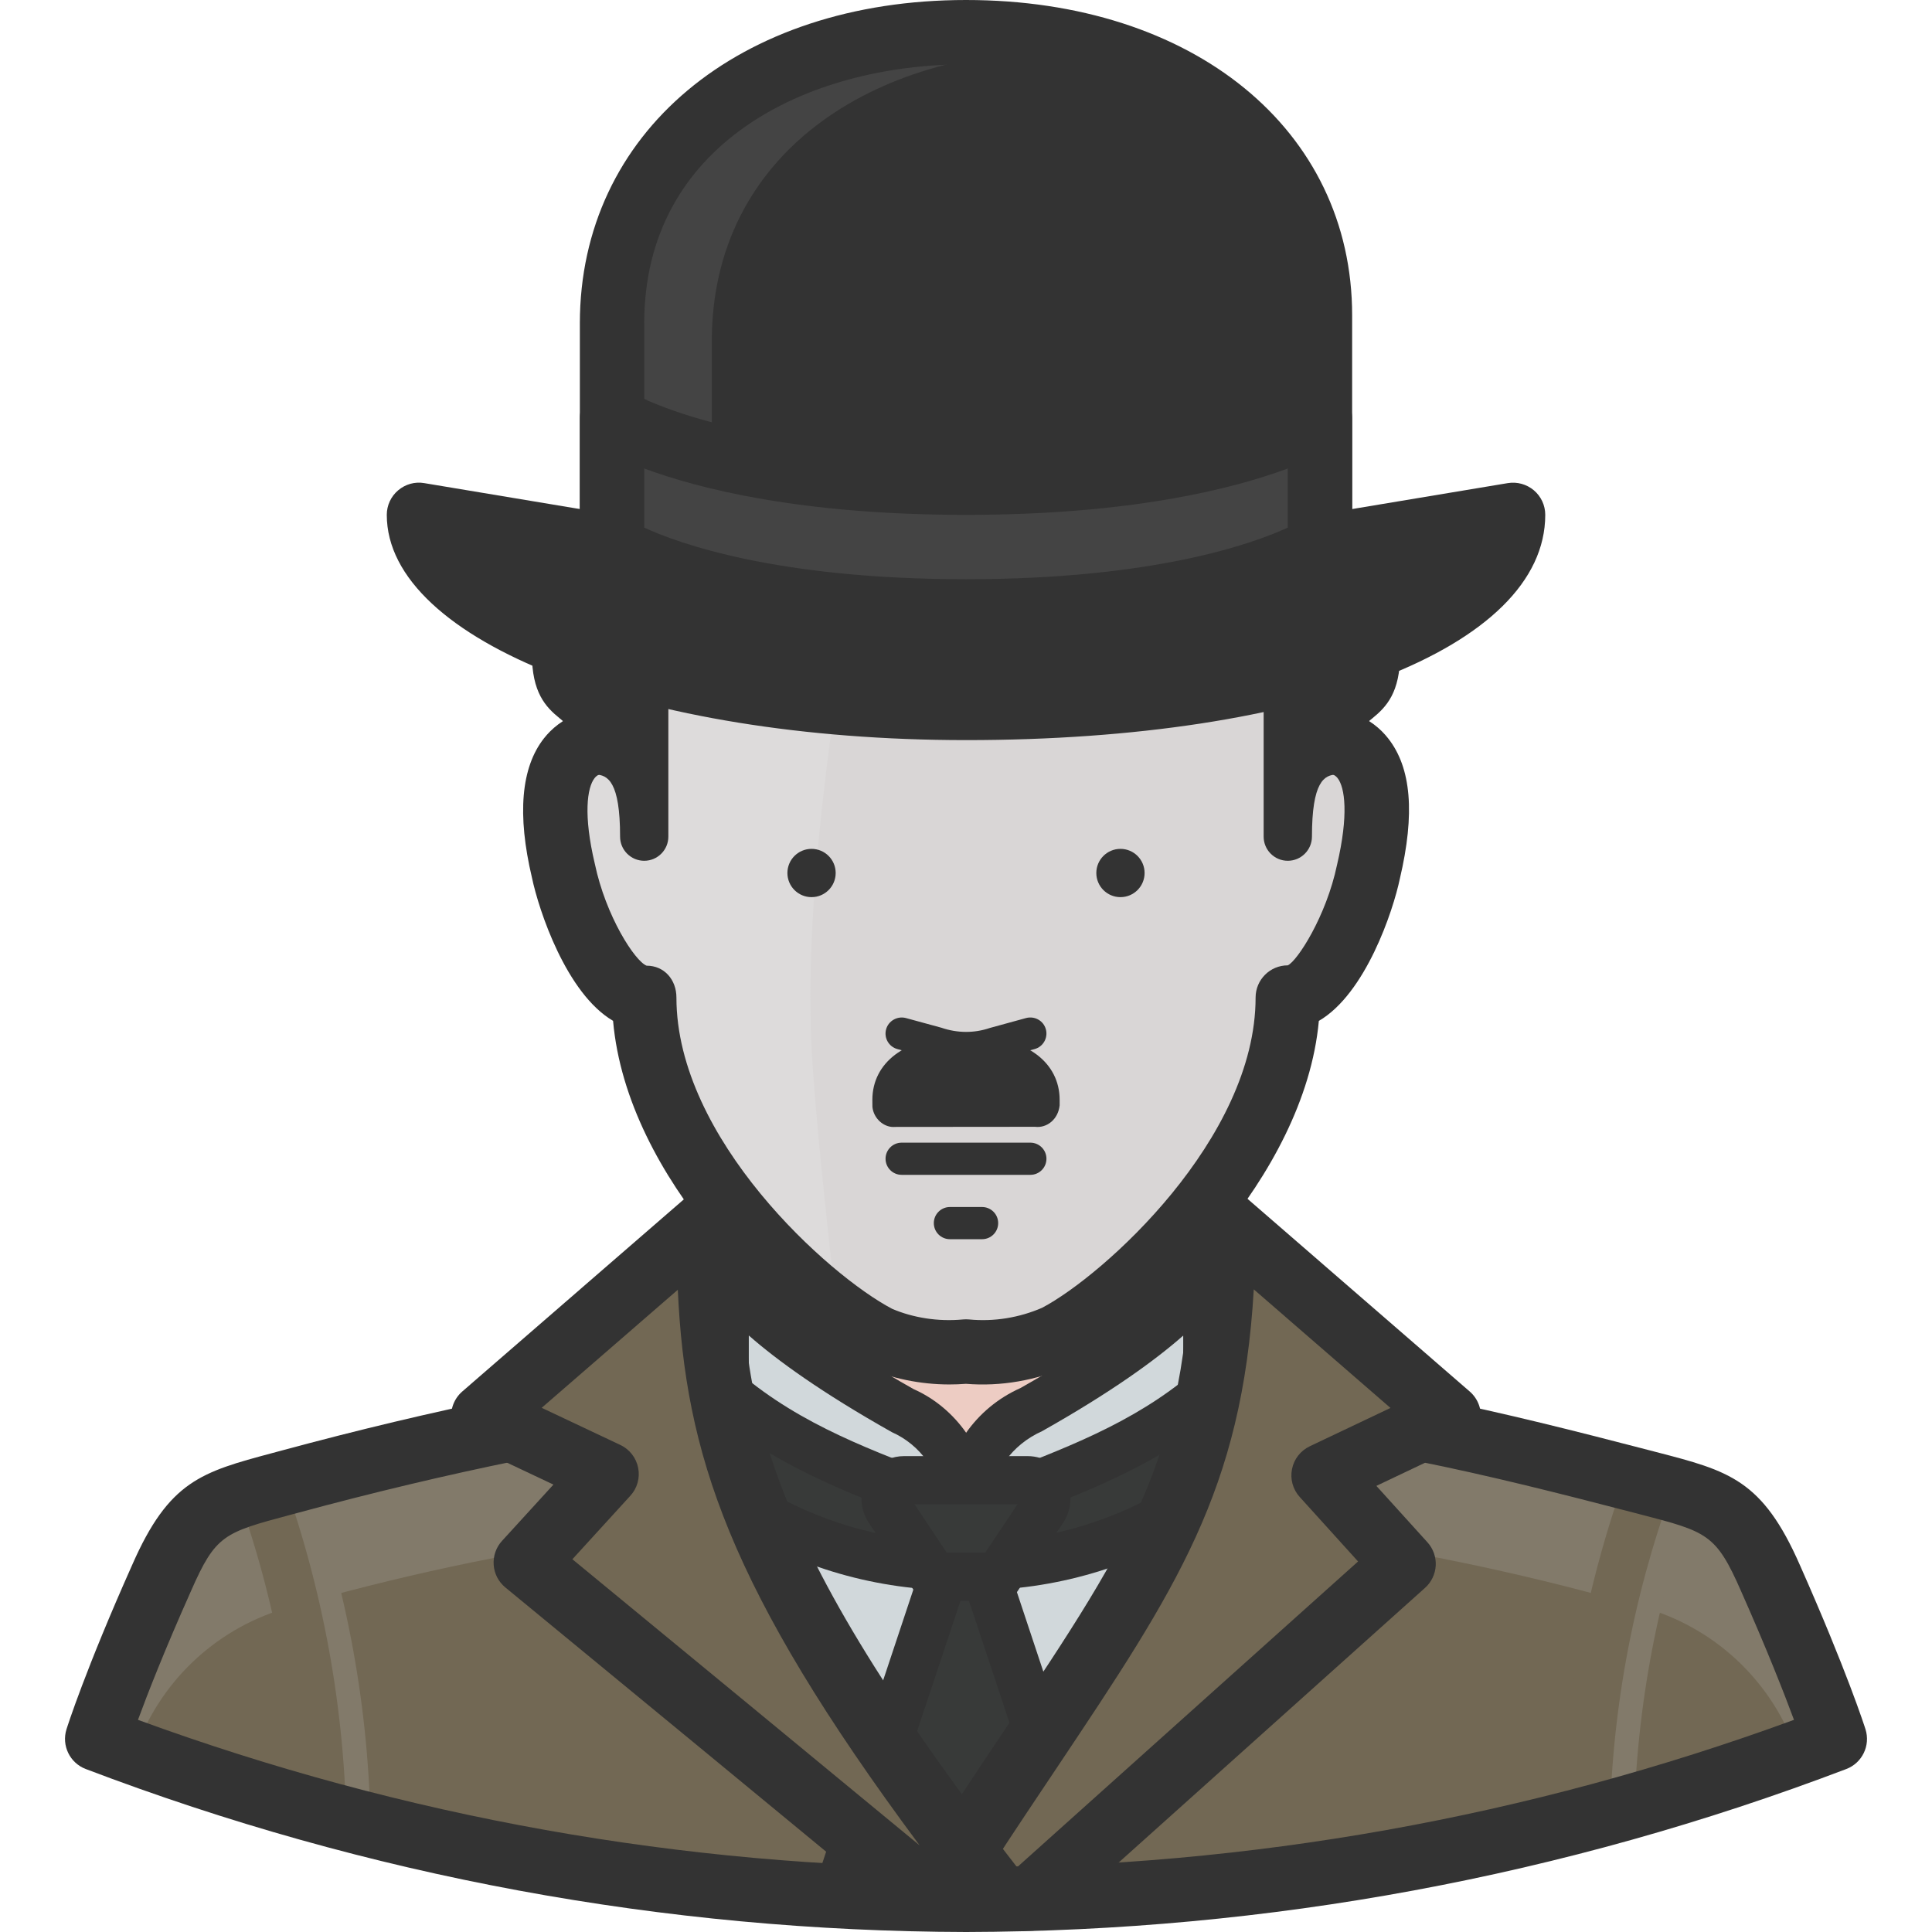
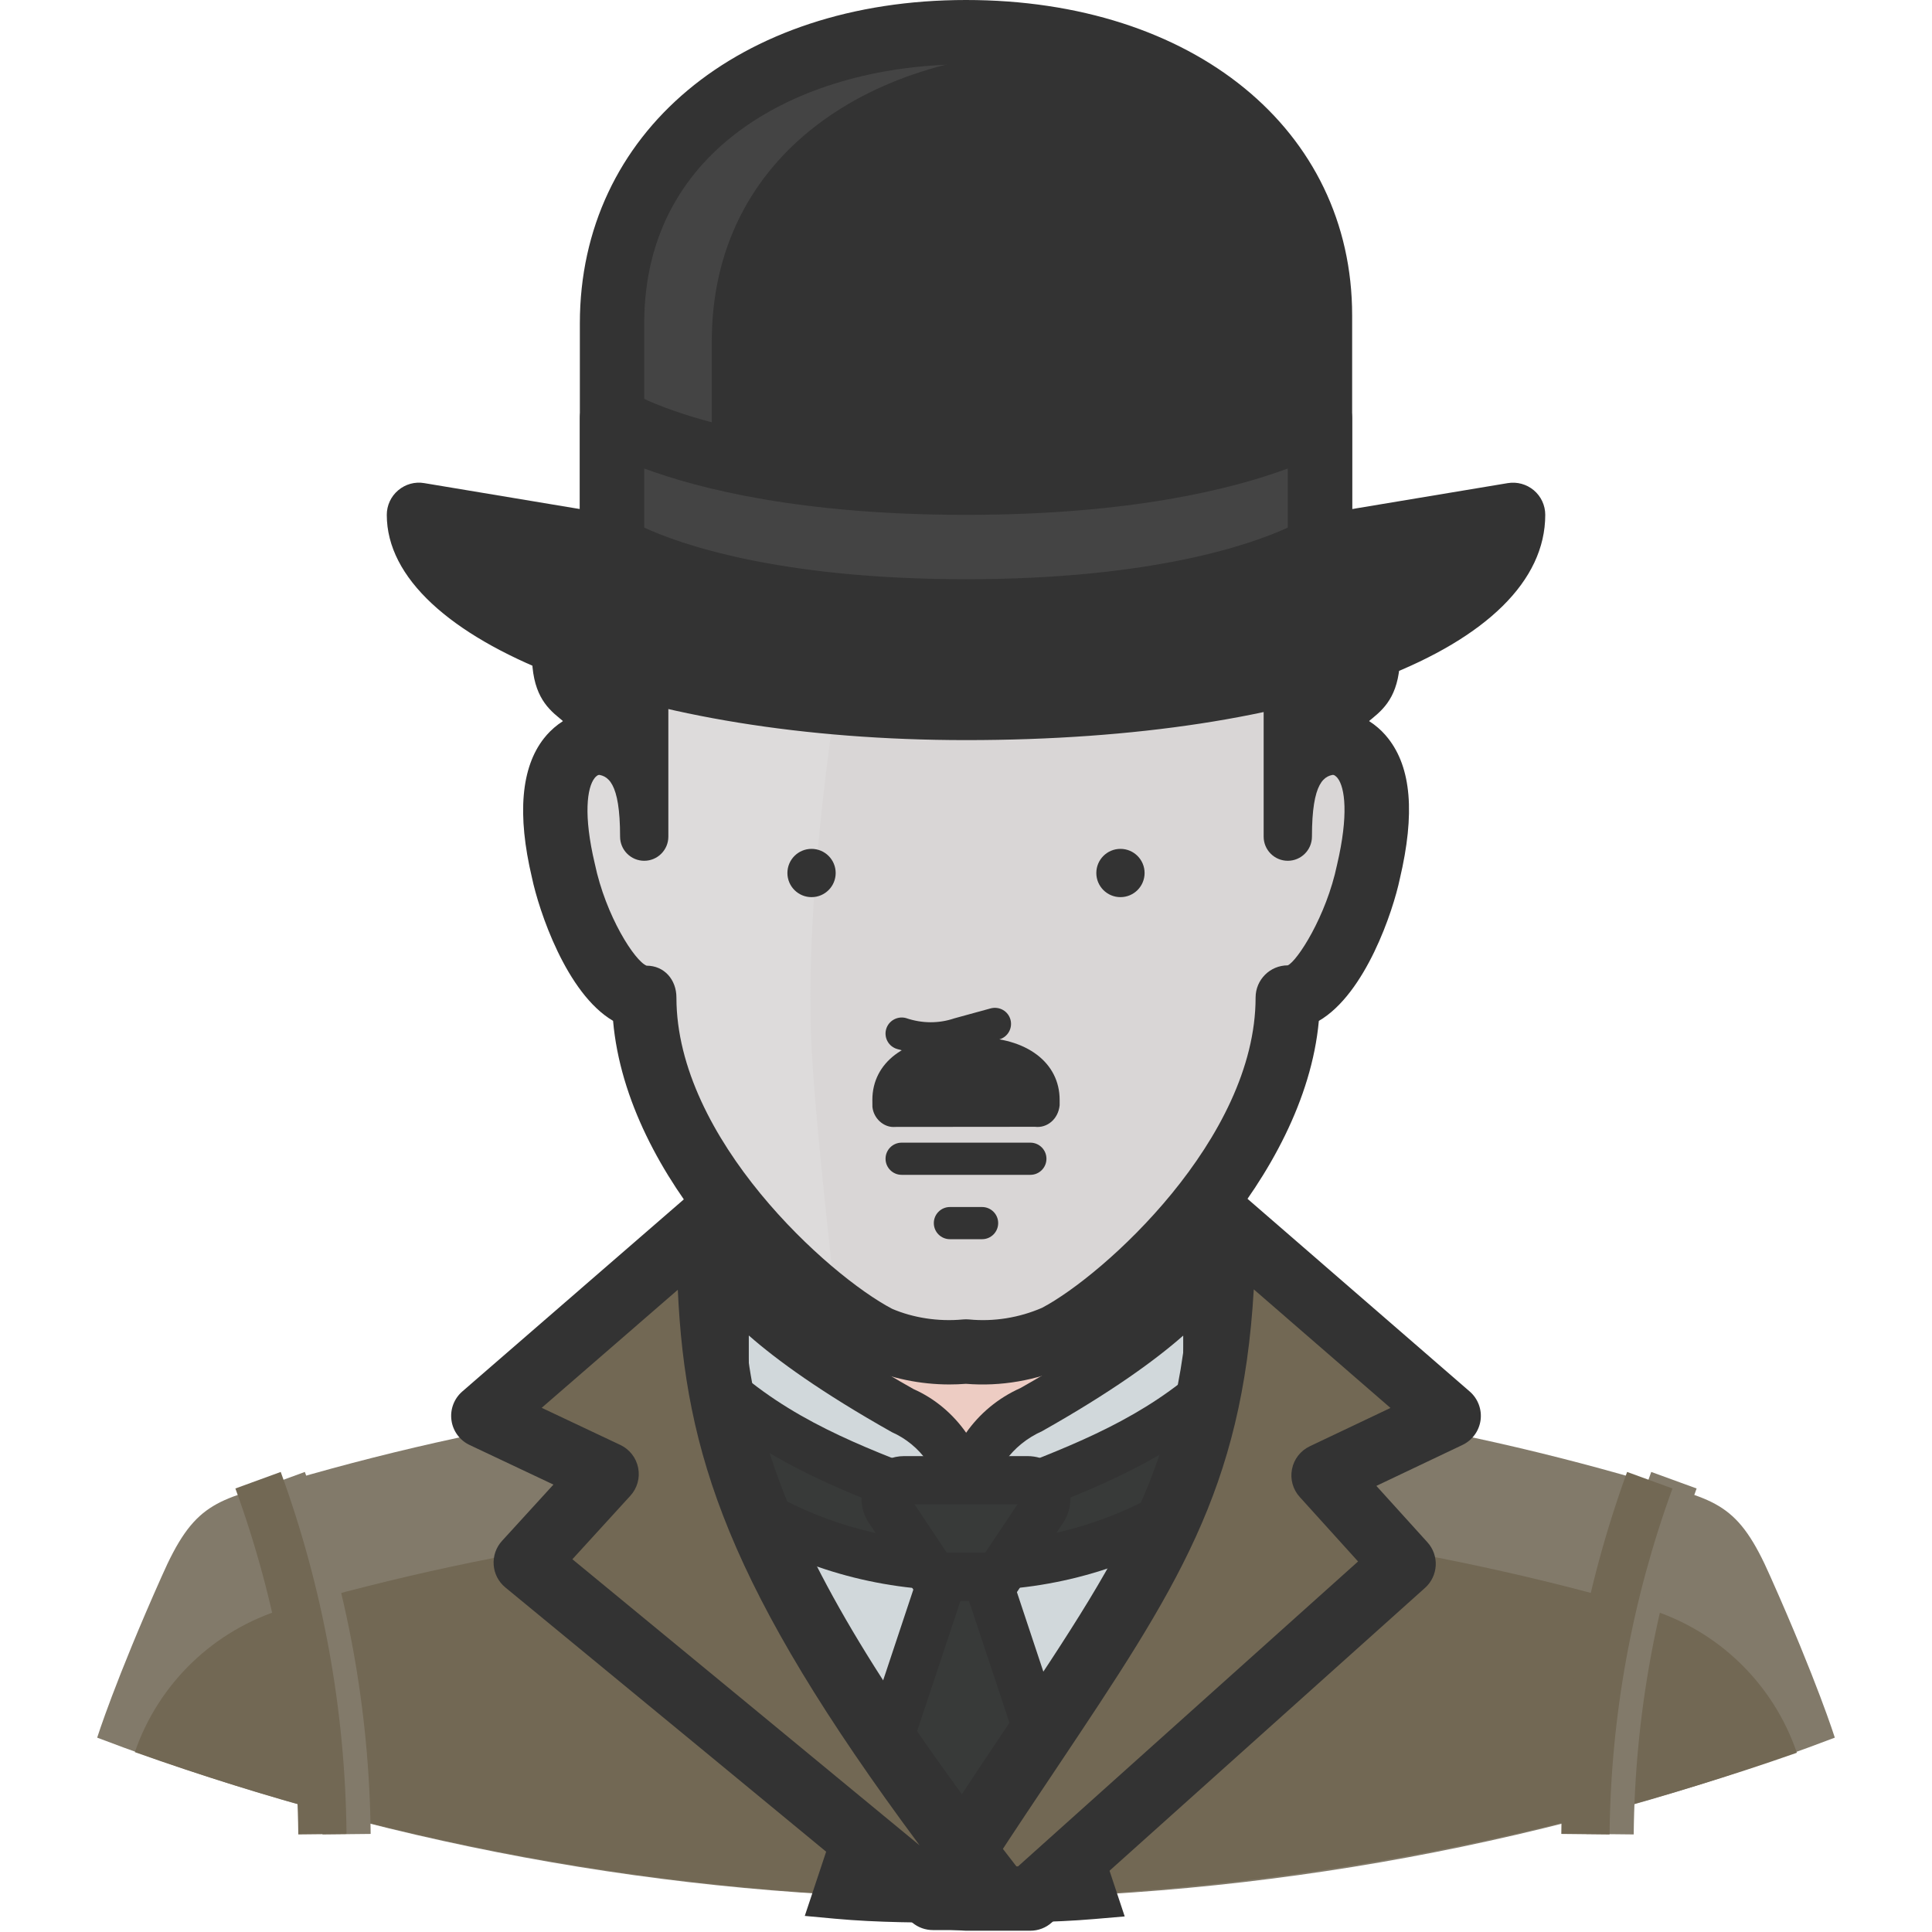
<svg xmlns="http://www.w3.org/2000/svg" version="1.1" id="Capa_1" x="0px" y="0px" viewBox="0 0 512 512" style="enable-background:new 0 0 512 512;" xml:space="preserve">
  <path style="fill:#827A6A;" d="M469.191,417.855c-8.528-19.443-14.071-20.381-34.111-25.583  c-116.948-34.111-241.213-34.111-358.161,0c-20.04,5.202-25.583,6.14-34.111,25.583c-12.365,27.715-17.055,42.638-17.055,42.638  C99.305,488.481,177.307,502.927,256,503.131c78.693-0.205,156.696-14.65,230.246-42.638  C486.247,460.493,481.556,445.57,469.191,417.855z" />
  <path style="fill:#726854;" d="M436.872,426.382C378.108,409.267,317.203,400.655,256,400.799  c-61.194-0.077-122.099,8.536-180.871,25.583c-18.454,5.611-33.104,19.716-39.398,37.948  c70.728,25.191,145.192,38.306,220.269,38.801c75.009-0.759,149.396-13.806,220.184-38.63  C469.95,446.226,455.334,432.053,436.872,426.382z" />
  <rect x="196.307" y="315.523" style="fill:#EDCCC3;" width="119.387" height="76.749" />
  <path style="fill:#333333;" d="M324.221,400.799H187.779v-93.804h136.442V400.799z M204.834,383.744h102.332v-59.694H204.834  V383.744z" />
  <path style="fill:#DDDBDB;" d="M349.804,196.136v-25.583c0-50.569-32.405-76.749-93.804-76.749s-93.804,26.265-93.804,76.749v25.583  c-16.373,0-17.055,17.055-12.877,34.708c3.07,14.668,12.877,33.514,21.404,33.514c0,40.847,42.041,79.733,61.74,90.052  c7.402,3.206,15.503,4.503,23.536,3.752c8.033,0.75,16.134-0.546,23.536-3.752c19.699-10.318,61.74-49.29,61.74-90.052  c8.528,0,18.334-18.761,21.404-33.428C366.86,213.191,366.263,196.136,349.804,196.136z" />
  <path style="fill:#D9D6D6;" d="M349.804,196.136v-25.583c0-50.569-32.405-76.749-93.804-76.749c-6.225,0-12.109,0-17.823,0.853  c-13.303,61.058-24.133,127.915-23.366,173.964c0,16.373,3.667,48.437,6.652,76.749c4.264,3.138,8.741,5.986,13.388,8.528  c7.266,3.172,15.205,4.52,23.11,3.923c7.393,0.571,14.813-0.716,21.575-3.752c19.699-9.977,61.74-48.949,61.74-89.711  c8.528,0,18.334-18.761,21.404-33.428C366.86,213.191,366.263,196.136,349.804,196.136z" />
  <g style="opacity:0.12;enable-background:new    ;">
    <path style="fill:#AE887B;" d="M256,290.196c-1.177,0-2.132-0.955-2.132-2.132s0.955-2.268,2.132-2.268   c1.177,0,2.132,0.836,2.132,2.004v0.256C258.132,289.241,257.177,290.196,256,290.196z" />
  </g>
  <g>
    <circle style="fill:#333333;" cx="215.067" cy="231.355" r="6.396" />
    <circle style="fill:#333333;" cx="296.933" cy="231.355" r="6.396" />
-     <path style="fill:#333333;" d="M256.06,282.009c-3.07,0-6.174-0.503-9.125-1.518l-9.116-2.473   c-2.277-0.614-3.616-2.968-2.993-5.236c0.623-2.268,2.993-3.582,5.236-2.993l9.38,2.558c4.315,1.484,8.783,1.467,12.843,0.085   l9.645-2.644c2.311-0.597,4.622,0.733,5.236,2.993c0.614,2.277-0.725,4.622-2.993,5.236l-9.389,2.558   C262.038,281.532,259.07,282.009,256.06,282.009z" />
+     <path style="fill:#333333;" d="M256.06,282.009c-3.07,0-6.174-0.503-9.125-1.518l-9.116-2.473   c-2.277-0.614-3.616-2.968-2.993-5.236c0.623-2.268,2.993-3.582,5.236-2.993c4.315,1.484,8.783,1.467,12.843,0.085   l9.645-2.644c2.311-0.597,4.622,0.733,5.236,2.993c0.614,2.277-0.725,4.622-2.993,5.236l-9.389,2.558   C262.038,281.532,259.07,282.009,256.06,282.009z" />
    <path style="fill:#333333;" d="M273.055,311.344h-34.111c-2.354,0-4.264-1.91-4.264-4.264s1.91-4.264,4.264-4.264h34.111   c2.354,0,4.264,1.91,4.264,4.264S275.418,311.344,273.055,311.344z" />
    <path style="fill:#333333;" d="M258.9,279.195h-5.799c-9.722,0-17.652,4.349-17.652,12.28v1.45c0.085,0.887,0.878,1.543,1.774,1.45   c0.009,0,0.009,0,0.017,0h37.522c0.887,0.102,1.689-0.546,1.791-1.433c0-0.009,0-0.009,0-0.017v-1.45   C276.552,283.544,268.621,279.195,258.9,279.195z" />
    <path style="fill:#333333;" d="M236.762,298.664c-2.661,0-5.244-2.285-5.56-5.313l-0.017-1.876c0-9.892,8.809-16.535,21.916-16.535   h5.799c13.107,0,21.916,6.643,21.916,16.535v1.45c-0.392,3.727-3.377,6.08-6.532,5.688l-37.07,0.034   C237.069,298.655,236.915,298.664,236.762,298.664z M274.403,290.111h0.358C274.65,290.094,274.539,290.094,274.403,290.111z    M239.857,290.111h32.286c-1.006-4.579-7.155-6.643-13.243-6.643h-5.799C247.012,283.459,240.872,285.523,239.857,290.111z" />
    <path style="fill:#333333;" d="M260.264,328.4h-8.528c-2.354,0-4.264-1.91-4.264-4.264s1.91-4.264,4.264-4.264h8.528   c2.354,0,4.264,1.91,4.264,4.264S262.618,328.4,260.264,328.4z" />
    <path style="fill:#333333;" d="M341.277,172.088v49.631c0-6.822,0-22.854,13.047-22.854c0-17.908,10.318-9.125,10.318-25.583   c0-12.28-7.419-36.669-32.149-36.669C338.232,147.562,341.251,159.731,341.277,172.088z" />
    <path style="fill:#333333;" d="M341.277,228.115c-3.53,0-6.396-2.865-6.396-6.396v-49.614c-0.026-11.282-2.806-22.522-8.05-32.516   c-1.04-1.978-0.964-4.366,0.188-6.285c1.16-1.919,3.232-3.087,5.475-3.087c28.082,0,38.553,26.419,38.553,43.065   c0,10.242-3.641,14.054-7.359,17.081c-1.91,1.552-2.959,2.405-2.959,8.502c0,3.53-2.865,6.396-6.396,6.396   c-3.454,0-6.652,1.995-6.652,16.458C347.672,225.249,344.807,228.115,341.277,228.115z M343.204,145.379   c2.925,8.579,4.451,17.627,4.468,26.692v0.009v21.439c0.196-0.077,0.409-0.145,0.605-0.205c1.006-7.129,4.042-10.208,7.334-12.894   c1.808-1.467,2.635-2.14,2.635-7.155C358.247,166.988,355.219,151.357,343.204,145.379z" />
    <path style="fill:#333333;" d="M170.724,172.088v49.631c0-6.822,0-22.854-13.047-22.854c0-17.908-10.318-9.125-10.318-25.583   c0-12.28,7.419-36.669,32.149-36.669C173.768,147.562,170.749,159.731,170.724,172.088z" />
    <path style="fill:#333333;" d="M170.724,228.115c-3.53,0-6.396-2.865-6.396-6.396c0-14.463-3.198-16.458-6.652-16.458   c-3.53,0-6.396-2.865-6.396-6.396c0-6.097-1.057-6.95-2.959-8.502c-3.727-3.019-7.359-6.839-7.359-17.081   c0-16.646,10.463-43.065,38.545-43.065c2.243,0,4.315,1.168,5.475,3.087c1.16,1.919,1.237,4.298,0.188,6.276   c-5.236,9.994-8.025,21.242-8.05,32.524v49.614C177.119,225.249,174.254,228.115,170.724,228.115z M163.722,193.322   c0.205,0.06,0.409,0.128,0.605,0.196v-21.43c0,0,0-0.009,0-0.017c0.017-9.065,1.552-18.121,4.477-26.692   c-12.015,5.969-15.051,21.609-15.051,27.902c0,5.014,0.827,5.688,2.635,7.155C159.689,183.114,162.716,186.193,163.722,193.322z" />
    <path style="fill:#333333;" d="M251.583,366.894c-7.726,0-15.409-1.595-22.513-4.673c-22.581-11.802-62.891-49.682-66.601-91.689   c-12.382-7.249-19.682-29.275-21.498-37.948c-3.957-16.714-2.899-29.224,3.206-36.95c1.902-2.405,4.912-5.108,9.483-6.686v-18.394   c0-54.995,36.345-85.276,102.332-85.276s102.332,30.282,102.332,85.276v18.386c4.588,1.578,7.615,4.281,9.508,6.686   c6.183,7.803,7.206,19.989,3.138,37.257c-1.774,8.485-9.065,30.452-21.464,37.667c-3.812,41.589-44.685,80.228-66.03,91.408   c-8.997,3.931-18.266,5.509-27.493,4.767C254.525,366.842,253.05,366.894,251.583,366.894z M256,102.332   c-56.589,0-85.276,22.948-85.276,68.221v25.583c0,4.707-3.82,8.528-8.528,8.528c-3.403,0-4.298,1.126-4.631,1.552   c-1.978,2.499-3.002,9.764,0.06,22.658c2.925,13.968,10.643,25.839,13.73,27.041c4.707,0,7.905,3.735,7.905,8.442   c0,37.428,40.344,73.687,57.169,82.496c5.509,2.362,12.177,3.445,18.786,2.814c0.529-0.051,1.057-0.051,1.586,0   c6.592,0.64,13.286-0.452,19.349-3.078c16.254-8.545,56.598-44.796,56.598-82.232c0-4.707,3.812-8.528,8.528-8.528   c2.473-1.109,10.191-12.936,13.056-26.649c3.104-13.209,2.098-20.492,0.145-22.973c-0.341-0.418-1.236-1.544-4.673-1.544   c-4.716,0-8.528-3.82-8.528-8.528v-25.583C341.277,125.28,312.59,102.332,256,102.332z" />
  </g>
  <path style="fill:#444444;" d="M349.804,144.97V83.571c0-48.437-42.638-75.043-93.804-75.043s-93.804,27.544-93.804,77.175v59.694  c0,0,25.583,17.055,93.804,17.055S349.804,144.97,349.804,144.97z" />
  <g>
    <path style="fill:#333333;" d="M349.804,83.571c0-36.498-24.133-60.632-57.988-70.268c-3.07,0-6.225,0-9.38,0   c-51.166,0-93.804,27.459-93.804,77.175v59.694c9.082,4.997,18.897,8.545,29.079,10.489c12.723,1.194,25.506,1.654,38.289,1.364   c68.221,0,93.804-17.055,93.804-17.055L349.804,83.571L349.804,83.571z" />
    <path style="fill:#333333;" d="M256,170.979c-69.995,0-97.403-17.738-98.537-18.488c-2.371-1.586-3.795-4.247-3.795-7.095V85.703   C153.668,35.245,195.752,0,256,0s102.332,34.366,102.332,83.571v61.399c0,2.814-1.39,5.449-3.718,7.044   C353.488,152.79,326.055,170.979,256,170.979z M170.724,140.254c9.108,4.187,35.253,13.67,85.276,13.67   c50.066,0,76.186-9.739,85.276-14.036V83.571c0-45.947-42.826-66.516-85.276-66.516s-85.276,21.225-85.276,68.648V140.254z" />
    <path style="fill:#333333;" d="M256,187.608c-85.276,0-144.97-25.583-144.97-51.166l51.166,8.528h187.608l51.166-8.528   C400.97,162.025,349.804,187.608,256,187.608" />
    <path style="fill:#333333;" d="M256,196.136c-86.07,0-153.498-26.223-153.498-59.694c0-2.507,1.1-4.886,3.019-6.507   s4.434-2.337,6.916-1.902l50.467,8.408h186.193l50.475-8.408c2.473-0.409,5.006,0.29,6.916,1.902   c1.919,1.62,3.019,3.999,3.019,6.507C409.498,171.593,346.376,196.136,256,196.136z M125.74,147.537   c16.254,15.375,63.608,31.544,130.26,31.544c74.643,0,117.315-16.365,131.292-31.714l-36.08,6.012   c-0.469,0.085-0.938,0.119-1.407,0.119H162.196c-0.469,0-0.938-0.034-1.407-0.119L125.74,147.537z" />
  </g>
  <path style="fill:#444444;" d="M256,127.915c-68.221,0-93.804-17.055-93.804-17.055v34.111c0,0,25.583,17.055,93.804,17.055  s93.804-17.055,93.804-17.055v-34.111C349.804,110.859,324.221,127.915,256,127.915z" />
  <path style="fill:#333333;" d="M256,170.553c-69.995,0-97.403-17.738-98.537-18.488c-2.371-1.586-3.795-4.247-3.795-7.095v-34.111  c0-3.147,1.731-6.038,4.503-7.521c2.763-1.484,6.131-1.33,8.749,0.426c0.188,0.119,25.105,15.623,89.08,15.623  s88.892-15.503,89.139-15.665c2.627-1.68,5.978-1.825,8.715-0.324c2.746,1.492,4.477,4.341,4.477,7.462v34.111  c0,2.848-1.424,5.509-3.795,7.095C353.403,152.815,325.995,170.553,256,170.553z M170.724,139.828  c9.108,4.187,35.253,13.67,85.276,13.67c49.964,0,76.109-9.457,85.276-13.678v-15.665c-14.463,5.372-41.564,12.288-85.276,12.288  s-70.814-6.916-85.276-12.288V139.828z" />
  <path style="fill:#D1D8DB;" d="M193.578,392.272c10.574,34.111,32.831,60.376,62.337,104.208l0,0  c22.428-40.165,49.119-65.066,61.655-104.378L193.578,392.272z" />
  <path style="fill:#333333;" d="M255.915,505.007c-2.831,0-5.483-1.407-7.078-3.761c-6.652-9.884-12.936-18.872-18.803-27.246  c-20.134-28.798-36.038-51.541-44.608-79.196c-0.802-2.584-0.333-5.398,1.279-7.581c1.612-2.192,4.153-3.479,6.865-3.479  l123.992-0.171h0.009c2.72,0,5.279,1.296,6.882,3.488c1.612,2.2,2.072,5.031,1.245,7.632c-8.152,25.549-21.822,45.06-36.294,65.723  c-8.698,12.425-17.695,25.276-26.043,40.216c-1.441,2.592-4.127,4.238-7.095,4.366C256.154,505.007,256.034,505.007,255.915,505.007  z M205.67,400.782c8.306,20.458,21.319,39.074,38.349,63.429c3.633,5.193,7.428,10.617,11.367,16.339  c6.635-10.77,13.431-20.458,20.048-29.924c11.913-17.004,22.479-32.081,29.924-49.981L205.67,400.782z" />
  <path style="fill:#383A39;" d="M256,503.131c11.342,0,22.513,0,33.428-0.938l-28.738-86.47h-10.063l-28.738,86.385  C232.976,503.131,244.403,503.131,256,503.131z" />
  <path style="fill:#333333;" d="M256,509.527c-11.47,0-23.323,0-34.699-1.049l-8.025-0.742l32.738-98.409h19.29l32.755,98.546  l-8.076,0.691C278.786,509.527,267.205,509.527,256,509.527z M230.562,496.309c16.22,0.836,33.889,0.819,50.194,0.043  l-24.679-74.233h-0.836L230.562,496.309z" />
  <path style="fill:#D1D8DB;" d="M192.043,336.842v38.374c0,0,23.025,38.886,63.957,38.886V397.9  c-0.802-10.591-7.351-19.895-17.055-24.219C196.307,349.634,192.043,336.842,192.043,336.842z" />
  <path style="fill:#333333;" d="M256,420.498c-44.071,0-68.443-40.31-69.466-42.024c-0.58-0.981-0.887-2.106-0.887-3.258v-38.374  c0-3.138,2.277-5.816,5.372-6.31c2.976-0.52,5.901,1.202,6.984,3.999c0.35,0.699,6.703,12.502,44.079,33.582  c11.325,5.014,19.307,16.348,20.287,29.31l0.017,16.68C262.396,417.633,259.531,420.498,256,420.498z M198.439,373.332  c4.136,6.148,22.359,30.734,51.166,34.008v-9.44c-0.605-7.777-5.696-15.009-13.26-18.369  c-18.684-10.523-30.478-19.085-37.905-25.617V373.332z" />
  <path style="fill:#D1D8DB;" d="M319.958,336.842v38.374c0,0-23.025,38.886-63.957,38.886V397.9  c0.802-10.591,7.351-19.895,17.055-24.219C315.694,349.634,319.958,336.842,319.958,336.842z" />
  <path style="fill:#333333;" d="M256,420.498c-3.53,0-6.396-2.865-6.396-6.396V397.9c0.998-13.44,8.98-24.773,20.842-30.06  c37.829-21.362,43.508-33.224,43.559-33.335c0.989-2.993,3.999-4.707,7.027-4.127c3.104,0.495,5.321,3.326,5.321,6.464v38.374  c0,1.151-0.307,2.277-0.887,3.258C324.452,380.188,300.071,420.498,256,420.498z M313.562,353.949  c-7.359,6.481-19,14.949-37.368,25.31c-8.101,3.641-13.192,10.864-13.815,19.128l0.009,8.963  c28.806-3.283,47.039-27.868,51.174-34.008V353.949z" />
  <path style="fill:#383A39;" d="M196.904,398.668c17.686,11.086,38.229,16.774,59.097,16.373v-14.241  c-23.536-9.295-47.328-16.458-67.368-34.963C190.15,377.059,192.921,388.068,196.904,398.668z" />
  <path style="fill:#333333;" d="M253.919,421.453c-21.404,0-42.246-5.978-60.41-17.362l-1.833-1.151l-0.759-2.021  c-4.144-11.052-7.044-22.564-8.621-34.221l-2.379-17.61l13.056,12.058c16.151,14.915,34.929,22.061,54.807,29.634  c3.522,1.339,7.052,2.686,10.574,4.085l4.051,1.603v24.858l-6.276,0.128C255.386,421.453,254.653,421.453,253.919,421.453z   M202.14,394.378c14.446,8.63,30.708,13.482,47.465,14.19v-3.394c-2.132-0.827-4.255-1.629-6.379-2.439  c-15.128-5.765-30.648-11.674-45.043-21.285C199.3,385.808,200.622,390.131,202.14,394.378z" />
  <path style="fill:#383A39;" d="M323.539,365.751c-20.125,18.59-44.003,25.583-67.539,35.134v14.156  c21.149,0.341,41.922-5.594,59.694-17.055C319.497,387.565,322.132,376.751,323.539,365.751z" />
  <path style="fill:#333333;" d="M257.748,421.453c-0.614,0-1.237-0.009-1.85-0.017l-6.293-0.102v-24.756l3.991-1.62  c4.068-1.646,8.135-3.223,12.203-4.793c19.349-7.47,37.615-14.531,53.409-29.113l12.919-11.93l-2.234,17.439  c-1.467,11.461-4.221,22.769-8.187,33.625l-0.733,2.013l-1.816,1.16C300.779,415.211,279.588,421.453,257.748,421.453z   M262.396,405.217v3.343c17.013-0.785,33.462-5.841,48.019-14.795c1.433-4.102,2.669-8.289,3.727-12.51  c-14.019,9.372-29.062,15.179-43.738,20.85C267.734,403.128,265.065,404.159,262.396,405.217z" />
  <path style="fill:#383A39;" d="M235.534,399.947l11.939,17.908h17.055l11.939-17.908c1.509-2.277,0.878-5.347-1.399-6.856  c-0.802-0.529-1.74-0.819-2.695-0.819h-32.746c-2.729,0.017-4.929,2.243-4.912,4.98  C234.724,398.207,235.005,399.145,235.534,399.947z" />
  <path style="fill:#333333;" d="M267.947,424.25h-23.903l-13.866-20.79c-1.211-1.85-1.859-3.991-1.868-6.183  c-0.017-3.01,1.134-5.867,3.266-8.016c2.132-2.166,4.972-3.368,8.007-3.377h32.78c2.277,0.017,4.417,0.674,6.242,1.902  c2.507,1.654,4.23,4.213,4.835,7.18c0.605,2.968,0.017,5.995-1.646,8.519L267.947,424.25z M250.892,411.459H261.1l8.536-12.791  h-27.271L250.892,411.459z" />
  <path style="fill:#827A6A;" d="M85.447,486.144c-0.316-31.373-5.927-62.218-16.672-91.681l12.015-4.383  c11.239,30.827,17.106,63.105,17.439,95.928L85.447,486.144z" />
  <path style="fill:#726854;" d="M79.051,486.144c-0.316-31.373-5.927-62.218-16.672-91.681l12.015-4.383  c11.239,30.827,17.106,63.105,17.439,95.928L79.051,486.144z" />
  <path style="fill:#827A6A;" d="M432.949,486.144l-12.791-0.136c0.333-32.814,6.208-65.083,17.439-95.928l12.024,4.383  C438.876,423.944,433.264,454.779,432.949,486.144z" />
  <g>
    <path style="fill:#726854;" d="M426.553,486.144l-12.791-0.136c0.333-32.814,6.208-65.083,17.439-95.928l12.024,4.383   C432.48,423.944,426.869,454.779,426.553,486.144z" />
    <path style="fill:#726854;" d="M256,503.131c5.884,0,11.683,0,17.055,0l98.921-88.688l-21.234-23.451l33.173-15.776l-59.694-51.763   c0,77.431-24.048,96.533-76.749,179.081L256,503.131z" />
  </g>
  <path style="fill:#333333;" d="M273.055,511.659H256c-0.196,0-0.401-0.009-0.597-0.026l-8.528-0.597  c-3.002-0.205-5.671-1.978-7.018-4.673c-1.356-2.678-1.194-5.884,0.426-8.417c9.466-14.838,18.019-27.63,25.677-39.082  c35.177-52.641,49.733-74.429,49.733-135.411c0-3.343,1.953-6.37,4.989-7.76c3.027-1.381,6.6-0.87,9.125,1.313L389.5,368.77  c2.175,1.893,3.249,4.75,2.865,7.598c-0.392,2.857-2.192,5.313-4.793,6.558l-22.82,10.847l13.533,14.949  c1.526,1.68,2.311,3.897,2.2,6.165c-0.128,2.268-1.143,4.4-2.823,5.901l-98.921,88.688  C277.191,510.883,275.153,511.659,273.055,511.659z M262.746,494.604h7.052l90.103-80.799l-15.469-17.098  c-1.808-1.995-2.567-4.733-2.038-7.376c0.52-2.652,2.268-4.886,4.699-6.046l21.396-10.165l-36.225-31.424  c-3.087,53.281-20.492,79.324-52.104,126.644C274.787,476.346,268.988,485.027,262.746,494.604z" />
  <path style="fill:#726854;" d="M139.342,414.103c72.57,59.694,93.804,77.346,107.875,88.858h17.823  c-71.718-92.013-77.26-127.318-77.26-179.507l-59.694,51.763l32.661,15.435L139.342,414.103z" />
  <g>
    <path style="fill:#333333;" d="M265.039,511.488h-17.823c-1.97,0-3.88-0.682-5.398-1.936c-5.85-4.784-12.928-10.625-24.415-20.1   c-16.16-13.329-41.044-33.863-83.486-68.767c-1.808-1.484-2.925-3.65-3.087-5.978c-0.162-2.328,0.631-4.631,2.209-6.353   l13.627-14.923l-22.223-10.498c-2.609-1.237-4.417-3.701-4.801-6.558c-0.392-2.848,0.682-5.714,2.857-7.607l59.694-51.763   c2.524-2.183,6.089-2.695,9.125-1.313c3.036,1.39,4.989,4.426,4.989,7.76c0,48.028,3.641,82.138,75.461,174.28   c1.995,2.567,2.362,6.055,0.93,8.98C271.265,509.638,268.297,511.488,265.039,511.488z M151.69,413.216   c38.264,31.476,61.305,50.501,76.57,63.088c6.302,5.193,11.274,9.304,15.452,12.74c-50.782-68.349-62.098-103.943-64.085-147.238   l-36.072,31.279l20.842,9.841c2.447,1.16,4.196,3.403,4.724,6.063c0.529,2.661-0.239,5.398-2.064,7.393L151.69,413.216z" />
-     <path style="fill:#333333;" d="M256.026,512c-80.066-0.205-158.538-14.744-233.299-43.193c-4.221-1.603-6.455-6.217-5.108-10.523   c0.196-0.623,4.98-15.716,17.405-43.551c9.781-22.308,18.377-24.628,37.206-29.676l2.473-0.665   c20.228-5.466,39.5-10.054,58.935-14.019l3.411,16.706c-19.076,3.897-38.016,8.4-57.903,13.781l-2.49,0.665   c-17.294,4.648-19.52,5.245-26.035,20.1c-6.993,15.665-11.504,27.212-14.054,34.153c70.49,25.796,144.271,38.971,219.459,39.176   c75.137-0.196,148.91-13.371,219.399-39.176c-2.567-6.916-7.061-18.42-14.028-34.119c-6.635-15.128-8.928-15.725-26.785-20.355   l-1.671-0.435c-19.136-4.972-37.931-9.764-57.613-13.704l3.368-16.723c20.1,4.042,39.159,8.894,58.525,13.926l1.671,0.435   c19.332,5.006,28.158,7.291,38.11,29.983c12.399,27.954,17.175,42.851,17.371,43.482c1.364,4.315-0.87,8.945-5.1,10.549   C414.521,497.256,336.041,511.795,256.026,512z" />
  </g>
  <g>
</g>
  <g>
</g>
  <g>
</g>
  <g>
</g>
  <g>
</g>
  <g>
</g>
  <g>
</g>
  <g>
</g>
  <g>
</g>
  <g>
</g>
  <g>
</g>
  <g>
</g>
  <g>
</g>
  <g>
</g>
  <g>
</g>
</svg>